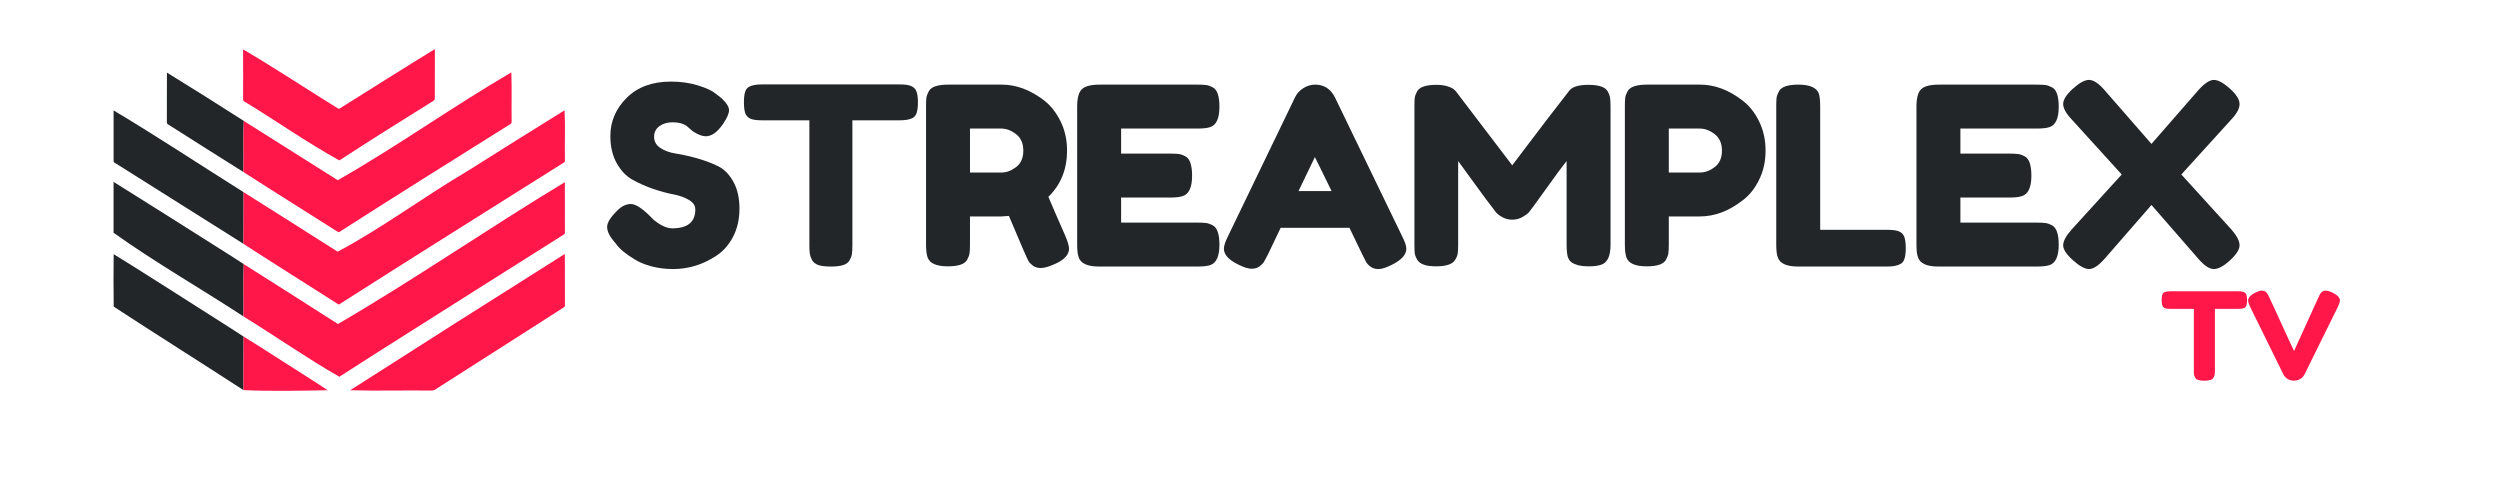
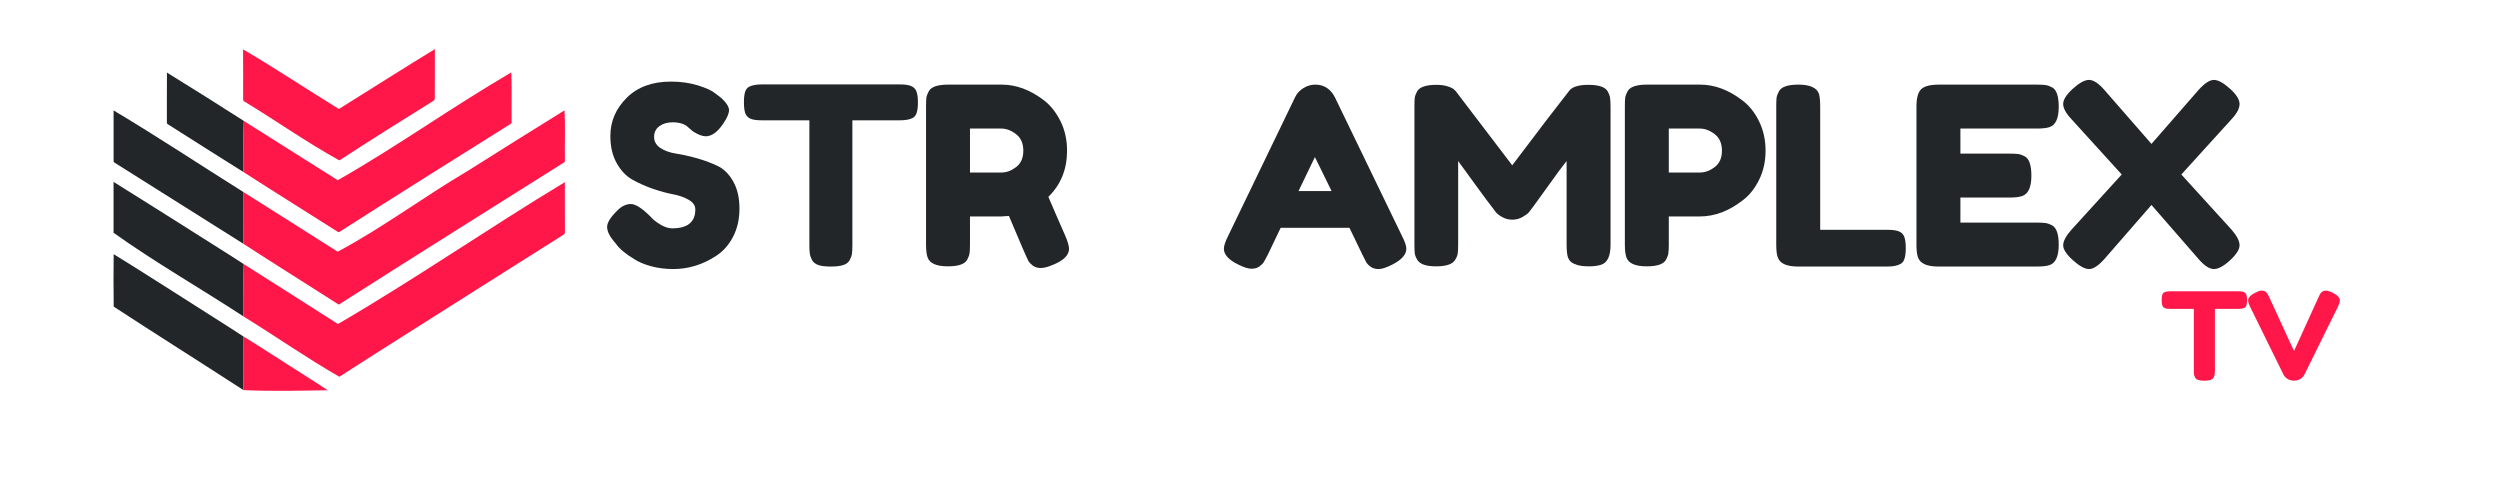
<svg xmlns="http://www.w3.org/2000/svg" width="499" viewBox="0 0 374.25 74.25" height="99" preserveAspectRatio="xMidYMid meet">
  <defs>
    <g />
    <clipPath id="76e668f51b">
      <path d="M 16.992 38 L 37 38 L 37 58.582 L 16.992 58.582 Z M 16.992 38 " clip-rule="nonzero" />
    </clipPath>
    <clipPath id="63bd0815b8">
      <path d="M 36 27 L 84.562 27 L 84.562 57 L 36 57 Z M 36 27 " clip-rule="nonzero" />
    </clipPath>
    <clipPath id="be7cc0faf2">
      <path d="M 36 16 L 84.562 16 L 84.562 46 L 36 46 Z M 36 16 " clip-rule="nonzero" />
    </clipPath>
    <clipPath id="898634ee52">
      <path d="M 36 7.352 L 66 7.352 L 66 25 L 36 25 Z M 36 7.352 " clip-rule="nonzero" />
    </clipPath>
    <clipPath id="b3727430d8">
-       <path d="M 52 38 L 84.562 38 L 84.562 58.582 L 52 58.582 Z M 52 38 " clip-rule="nonzero" />
-     </clipPath>
+       </clipPath>
    <clipPath id="80a92e2587">
      <path d="M 36 50 L 50 50 L 50 58.582 L 36 58.582 Z M 36 50 " clip-rule="nonzero" />
    </clipPath>
  </defs>
  <g clip-path="url(#76e668f51b)">
    <path fill="#222629" d="M 32.121 47.598 C 27.086 44.418 22.07 41.16 17.016 38.047 C 16.992 40.656 16.977 43.297 17.02 45.902 C 23.449 50.102 29.996 54.211 36.445 58.398 C 36.461 55.73 36.426 53.059 36.469 50.387 C 35.035 49.434 33.566 48.531 32.121 47.598 Z M 32.121 47.598 " fill-opacity="1" fill-rule="nonzero" />
  </g>
  <path fill="#222629" d="M 32.758 37.152 C 27.508 33.836 22.277 30.508 17 27.227 C 16.996 29.77 17.004 32.305 17 34.844 C 23.152 39.242 30.027 43.168 36.445 47.367 C 36.492 44.766 36.383 42.125 36.488 39.539 C 35.266 38.711 33.996 37.949 32.758 37.152 Z M 32.758 37.152 " fill-opacity="1" fill-rule="nonzero" />
  <path fill="#222629" d="M 17.117 24.328 C 23.574 28.367 29.992 32.461 36.445 36.5 C 36.473 33.926 36.434 31.344 36.469 28.77 C 29.992 24.703 23.531 20.426 17.004 16.527 C 16.996 19.051 17.004 21.57 17.004 24.09 C 17.004 24.195 17.016 24.266 17.117 24.328 Z M 17.117 24.328 " fill-opacity="1" fill-rule="nonzero" />
  <path fill="#222629" d="M 25.145 18.613 C 28.914 20.992 32.66 23.402 36.445 25.754 C 36.484 23.211 36.371 20.625 36.5 18.102 C 32.688 15.656 28.848 13.246 24.992 10.867 C 24.969 13.355 24.992 15.84 24.98 18.328 C 24.98 18.469 25.031 18.543 25.145 18.613 Z M 25.145 18.613 " fill-opacity="1" fill-rule="nonzero" />
  <g clip-path="url(#63bd0815b8)">
    <path fill="#ff1749" d="M 57.535 52.094 C 66.488 46.438 75.426 40.758 84.387 35.117 C 84.527 35.027 84.57 34.934 84.566 34.773 C 84.562 32.273 84.562 29.773 84.559 27.27 C 73.172 34.133 61.973 41.883 50.59 48.504 C 45.891 45.52 41.207 42.496 36.488 39.539 C 36.383 42.129 36.492 44.766 36.445 47.367 C 41.234 50.324 45.984 53.648 50.805 56.402 C 53.031 54.945 55.293 53.531 57.535 52.094 Z M 57.535 52.094 " fill-opacity="1" fill-rule="nonzero" />
  </g>
  <g clip-path="url(#be7cc0faf2)">
    <path fill="#ff1749" d="M 69.969 25.617 C 63.453 29.453 57.094 34.207 50.547 37.676 C 45.855 34.703 41.172 31.723 36.469 28.77 C 36.434 31.348 36.473 33.926 36.445 36.504 C 41.148 39.555 45.914 42.527 50.637 45.551 C 50.773 45.688 51.062 45.344 51.203 45.289 C 62.242 38.246 73.348 31.305 84.426 24.324 C 84.637 24.223 84.547 23.992 84.566 23.805 C 84.52 21.387 84.645 18.902 84.512 16.516 C 79.645 19.512 74.812 22.574 69.969 25.617 Z M 69.969 25.617 " fill-opacity="1" fill-rule="nonzero" />
  </g>
  <path fill="#ff1749" d="M 36.441 25.664 C 36.441 25.695 36.445 25.723 36.445 25.754 C 41.125 28.773 45.867 31.715 50.566 34.707 C 50.668 34.773 50.742 34.77 50.84 34.699 C 59.332 29.254 67.891 23.914 76.434 18.551 C 76.551 18.477 76.594 18.395 76.59 18.262 C 76.555 15.793 76.637 13.281 76.547 10.84 C 67.789 15.934 59.254 22.047 50.559 26.977 C 45.871 24.023 41.191 21.051 36.5 18.105 C 36.363 20.594 36.5 23.152 36.441 25.664 Z M 36.441 25.664 " fill-opacity="1" fill-rule="nonzero" />
  <g clip-path="url(#898634ee52)">
    <path fill="#ff1749" d="M 36.395 14.906 C 36.395 15.023 36.426 15.102 36.527 15.164 C 41.285 18.035 46.004 21.379 50.801 24.012 C 55.445 20.988 60.145 18.039 64.852 15.113 C 65.027 15.004 65.09 14.895 65.09 14.691 C 65.086 12.238 65.109 9.812 65.102 7.355 C 60.34 10.246 55.633 13.27 50.895 16.215 C 50.781 16.289 50.699 16.301 50.578 16.223 C 45.852 13.309 41.164 10.188 36.387 7.391 C 36.41 9.895 36.398 12.402 36.395 14.906 Z M 36.395 14.906 " fill-opacity="1" fill-rule="nonzero" />
  </g>
  <g clip-path="url(#b3727430d8)">
    <path fill="#ff1749" d="M 84.559 38.191 C 84.559 38.145 84.586 38.09 84.52 38.035 C 73.801 44.785 63.105 51.582 52.422 58.418 C 56.387 58.539 60.438 58.414 64.434 58.465 C 64.773 58.465 65.082 58.434 65.34 58.191 C 68.086 56.422 70.859 54.684 73.605 52.914 C 77.211 50.629 80.797 48.316 84.391 46.016 C 84.504 45.941 84.57 45.871 84.57 45.715 C 84.562 43.207 84.562 40.699 84.559 38.191 Z M 84.559 38.191 " fill-opacity="1" fill-rule="nonzero" />
  </g>
  <g clip-path="url(#80a92e2587)">
    <path fill="#ff1749" d="M 43.895 55.094 C 41.414 53.535 38.973 51.91 36.469 50.387 C 36.426 53.059 36.461 55.73 36.445 58.398 C 40.547 58.59 44.922 58.492 49.051 58.418 C 47.355 57.273 45.613 56.203 43.895 55.094 Z M 43.895 55.094 " fill-opacity="1" fill-rule="nonzero" />
  </g>
  <g fill="#222629" fill-opacity="1">
    <g transform="translate(89.964, 39.902)">
      <g>
        <path d="M 1.891 -3.828 C 1.242 -4.617 0.922 -5.328 0.922 -5.953 C 0.922 -6.586 1.457 -7.426 2.531 -8.469 C 3.145 -9.062 3.797 -9.359 4.484 -9.359 C 5.18 -9.359 6.148 -8.738 7.391 -7.5 C 7.742 -7.082 8.238 -6.68 8.875 -6.297 C 9.52 -5.91 10.113 -5.719 10.656 -5.719 C 12.969 -5.719 14.125 -6.66 14.125 -8.547 C 14.125 -9.117 13.805 -9.594 13.172 -9.969 C 12.535 -10.352 11.75 -10.633 10.812 -10.812 C 9.875 -10.988 8.859 -11.266 7.766 -11.641 C 6.672 -12.023 5.656 -12.477 4.719 -13 C 3.781 -13.52 2.992 -14.344 2.359 -15.469 C 1.723 -16.602 1.406 -17.961 1.406 -19.547 C 1.406 -21.723 2.219 -23.625 3.844 -25.25 C 5.469 -26.875 7.68 -27.688 10.484 -27.688 C 11.961 -27.688 13.316 -27.492 14.547 -27.109 C 15.773 -26.723 16.625 -26.332 17.094 -25.938 L 18.016 -25.234 C 18.785 -24.516 19.172 -23.906 19.172 -23.406 C 19.172 -22.914 18.875 -22.234 18.281 -21.359 C 17.438 -20.117 16.57 -19.5 15.688 -19.5 C 15.164 -19.5 14.52 -19.75 13.75 -20.25 C 13.676 -20.301 13.531 -20.426 13.312 -20.625 C 13.102 -20.82 12.914 -20.984 12.75 -21.109 C 12.227 -21.43 11.562 -21.594 10.75 -21.594 C 9.945 -21.594 9.281 -21.398 8.75 -21.016 C 8.219 -20.629 7.953 -20.094 7.953 -19.406 C 7.953 -18.727 8.266 -18.176 8.891 -17.75 C 9.523 -17.332 10.312 -17.051 11.25 -16.906 C 12.195 -16.758 13.227 -16.531 14.344 -16.219 C 15.457 -15.906 16.484 -15.523 17.422 -15.078 C 18.367 -14.641 19.156 -13.867 19.781 -12.766 C 20.414 -11.66 20.734 -10.301 20.734 -8.688 C 20.734 -7.082 20.41 -5.664 19.766 -4.438 C 19.117 -3.207 18.273 -2.258 17.234 -1.594 C 15.234 -0.281 13.094 0.375 10.812 0.375 C 9.645 0.375 8.539 0.234 7.5 -0.047 C 6.457 -0.336 5.617 -0.691 4.984 -1.109 C 3.672 -1.898 2.754 -2.672 2.234 -3.422 Z M 1.891 -3.828 " />
      </g>
    </g>
  </g>
  <g fill="#222629" fill-opacity="1">
    <g transform="translate(110.805, 39.902)">
      <g>
        <path d="M 3.266 -27.266 L 23.922 -27.266 C 24.723 -27.266 25.305 -27.172 25.672 -26.984 C 26.047 -26.805 26.297 -26.52 26.422 -26.125 C 26.547 -25.727 26.609 -25.207 26.609 -24.562 C 26.609 -23.914 26.547 -23.398 26.422 -23.016 C 26.297 -22.629 26.082 -22.363 25.781 -22.219 C 25.344 -22 24.711 -21.891 23.891 -21.891 L 16.797 -21.891 L 16.797 -3.203 C 16.797 -2.629 16.773 -2.203 16.734 -1.922 C 16.703 -1.648 16.594 -1.336 16.406 -0.984 C 16.219 -0.629 15.891 -0.375 15.422 -0.219 C 14.953 -0.07 14.332 0 13.562 0 C 12.789 0 12.176 -0.07 11.719 -0.219 C 11.258 -0.375 10.938 -0.629 10.75 -0.984 C 10.57 -1.336 10.461 -1.656 10.422 -1.938 C 10.379 -2.227 10.359 -2.66 10.359 -3.234 L 10.359 -21.891 L 3.234 -21.891 C 2.441 -21.891 1.859 -21.977 1.484 -22.156 C 1.109 -22.344 0.859 -22.633 0.734 -23.031 C 0.617 -23.426 0.562 -23.945 0.562 -24.594 C 0.562 -25.238 0.617 -25.754 0.734 -26.141 C 0.859 -26.523 1.07 -26.789 1.375 -26.938 C 1.82 -27.156 2.453 -27.266 3.266 -27.266 Z M 3.266 -27.266 " />
      </g>
    </g>
  </g>
  <g fill="#222629" fill-opacity="1">
    <g transform="translate(137.144, 39.902)">
      <g>
        <path d="M 22.328 -4.609 C 22.703 -3.711 22.891 -3.066 22.891 -2.672 C 22.891 -1.734 22.117 -0.941 20.578 -0.297 C 19.785 0.047 19.148 0.219 18.672 0.219 C 18.191 0.219 17.797 0.102 17.484 -0.125 C 17.172 -0.363 16.941 -0.609 16.797 -0.859 C 16.547 -1.328 15.578 -3.566 13.891 -7.578 L 12.75 -7.5 L 8.062 -7.5 L 8.062 -3.312 C 8.062 -2.738 8.039 -2.305 8 -2.016 C 7.969 -1.734 7.852 -1.41 7.656 -1.047 C 7.312 -0.367 6.344 -0.031 4.75 -0.031 C 3.02 -0.031 2.004 -0.488 1.703 -1.406 C 1.555 -1.832 1.484 -2.477 1.484 -3.344 L 1.484 -23.969 C 1.484 -24.539 1.5 -24.969 1.531 -25.25 C 1.57 -25.531 1.691 -25.859 1.891 -26.234 C 2.242 -26.898 3.211 -27.234 4.797 -27.234 L 12.812 -27.234 C 15 -27.234 17.117 -26.441 19.172 -24.859 C 20.16 -24.086 20.977 -23.047 21.625 -21.734 C 22.27 -20.422 22.594 -18.961 22.594 -17.359 C 22.594 -14.555 21.66 -12.25 19.797 -10.438 C 20.348 -9.125 21.191 -7.18 22.328 -4.609 Z M 8.062 -14.078 L 12.812 -14.078 C 13.531 -14.078 14.25 -14.348 14.969 -14.891 C 15.688 -15.441 16.047 -16.258 16.047 -17.344 C 16.047 -18.438 15.688 -19.258 14.969 -19.812 C 14.25 -20.375 13.508 -20.656 12.75 -20.656 L 8.062 -20.656 Z M 8.062 -14.078 " />
      </g>
    </g>
  </g>
  <g fill="#222629" fill-opacity="1">
    <g transform="translate(159.768, 39.902)">
      <g>
-         <path d="M 8.062 -6.578 L 19.5 -6.578 C 20.07 -6.578 20.5 -6.555 20.781 -6.516 C 21.07 -6.484 21.406 -6.367 21.781 -6.172 C 22.445 -5.816 22.781 -4.848 22.781 -3.266 C 22.781 -1.535 22.32 -0.52 21.406 -0.219 C 20.977 -0.07 20.332 0 19.469 0 L 4.75 0 C 3.02 0 2.004 -0.469 1.703 -1.406 C 1.555 -1.801 1.484 -2.438 1.484 -3.312 L 1.484 -23.969 C 1.484 -25.227 1.719 -26.086 2.188 -26.547 C 2.656 -27.004 3.551 -27.234 4.875 -27.234 L 19.5 -27.234 C 20.07 -27.234 20.5 -27.211 20.781 -27.172 C 21.07 -27.141 21.406 -27.023 21.781 -26.828 C 22.445 -26.484 22.781 -25.516 22.781 -23.922 C 22.781 -22.191 22.32 -21.176 21.406 -20.875 C 20.977 -20.727 20.332 -20.656 19.469 -20.656 L 8.062 -20.656 L 8.062 -16.906 L 15.422 -16.906 C 15.992 -16.906 16.422 -16.883 16.703 -16.844 C 16.984 -16.812 17.312 -16.695 17.688 -16.5 C 18.352 -16.156 18.688 -15.188 18.688 -13.594 C 18.688 -11.863 18.219 -10.848 17.281 -10.547 C 16.852 -10.398 16.207 -10.328 15.344 -10.328 L 8.062 -10.328 Z M 8.062 -6.578 " />
-       </g>
+         </g>
    </g>
  </g>
  <g fill="#222629" fill-opacity="1">
    <g transform="translate(182.653, 39.902)">
      <g>
        <path d="M 17.203 -25.297 L 27.234 -4.562 C 27.66 -3.727 27.875 -3.098 27.875 -2.672 C 27.875 -1.785 27.156 -0.984 25.719 -0.266 C 24.875 0.16 24.207 0.375 23.719 0.375 C 23.238 0.375 22.844 0.258 22.531 0.031 C 22.227 -0.188 22.004 -0.422 21.859 -0.672 C 21.723 -0.922 21.535 -1.289 21.297 -1.781 L 19.359 -5.797 L 9.062 -5.797 L 7.141 -1.781 C 6.891 -1.289 6.695 -0.93 6.562 -0.703 C 6.426 -0.484 6.203 -0.254 5.891 -0.016 C 5.578 0.211 5.176 0.328 4.688 0.328 C 4.207 0.328 3.551 0.117 2.719 -0.297 C 1.281 -0.992 0.562 -1.785 0.562 -2.672 C 0.562 -3.098 0.77 -3.727 1.188 -4.562 L 11.219 -25.344 C 11.488 -25.906 11.898 -26.359 12.453 -26.703 C 13.016 -27.055 13.609 -27.234 14.234 -27.234 C 15.566 -27.234 16.555 -26.586 17.203 -25.297 Z M 14.188 -16.391 L 11.734 -11.297 L 16.688 -11.297 Z M 14.188 -16.391 " />
      </g>
    </g>
  </g>
  <g fill="#222629" fill-opacity="1">
    <g transform="translate(210.255, 39.902)">
      <g>
        <path d="M 30.438 -26.188 C 30.633 -25.82 30.75 -25.488 30.781 -25.188 C 30.82 -24.895 30.844 -24.461 30.844 -23.891 L 30.844 -3.266 C 30.844 -1.555 30.367 -0.555 29.422 -0.266 C 28.953 -0.109 28.359 -0.031 27.641 -0.031 C 26.922 -0.031 26.348 -0.094 25.922 -0.219 C 25.504 -0.344 25.188 -0.488 24.969 -0.656 C 24.75 -0.832 24.578 -1.082 24.453 -1.406 C 24.328 -1.832 24.266 -2.477 24.266 -3.344 L 24.266 -15.797 C 23.641 -15.023 22.734 -13.801 21.547 -12.125 C 20.359 -10.457 19.602 -9.41 19.281 -8.984 C 18.957 -8.566 18.734 -8.273 18.609 -8.109 C 18.484 -7.953 18.18 -7.727 17.703 -7.438 C 17.223 -7.156 16.703 -7.016 16.141 -7.016 C 15.586 -7.016 15.082 -7.145 14.625 -7.406 C 14.164 -7.664 13.836 -7.922 13.641 -8.172 L 13.344 -8.578 C 12.844 -9.203 11.863 -10.52 10.406 -12.531 C 8.945 -14.551 8.156 -15.641 8.031 -15.797 L 8.031 -3.266 C 8.031 -2.703 8.008 -2.273 7.969 -1.984 C 7.938 -1.703 7.816 -1.391 7.609 -1.047 C 7.242 -0.367 6.281 -0.031 4.719 -0.031 C 3.207 -0.031 2.266 -0.367 1.891 -1.047 C 1.691 -1.391 1.57 -1.707 1.531 -2 C 1.5 -2.301 1.484 -2.75 1.484 -3.344 L 1.484 -23.969 C 1.484 -24.539 1.5 -24.969 1.531 -25.25 C 1.57 -25.531 1.691 -25.859 1.891 -26.234 C 2.266 -26.879 3.234 -27.203 4.797 -27.203 C 5.461 -27.203 6.035 -27.117 6.516 -26.953 C 7.004 -26.797 7.32 -26.629 7.469 -26.453 L 7.688 -26.234 L 16.125 -15.156 C 20.332 -20.727 23.145 -24.406 24.562 -26.188 C 24.977 -26.863 25.973 -27.203 27.547 -27.203 C 29.117 -27.203 30.082 -26.863 30.438 -26.188 Z M 30.438 -26.188 " />
      </g>
    </g>
  </g>
  <g fill="#222629" fill-opacity="1">
    <g transform="translate(241.758, 39.902)">
      <g>
        <path d="M 21.578 -21.734 C 22.223 -20.422 22.547 -18.957 22.547 -17.344 C 22.547 -15.738 22.223 -14.285 21.578 -12.984 C 20.941 -11.68 20.113 -10.648 19.094 -9.891 C 17.039 -8.297 14.91 -7.5 12.703 -7.5 L 8.062 -7.5 L 8.062 -3.312 C 8.062 -2.738 8.039 -2.305 8 -2.016 C 7.969 -1.734 7.852 -1.41 7.656 -1.047 C 7.312 -0.367 6.344 -0.031 4.75 -0.031 C 3.02 -0.031 2.004 -0.488 1.703 -1.406 C 1.555 -1.832 1.484 -2.477 1.484 -3.344 L 1.484 -23.969 C 1.484 -24.539 1.5 -24.969 1.531 -25.25 C 1.57 -25.531 1.691 -25.859 1.891 -26.234 C 2.242 -26.898 3.211 -27.234 4.797 -27.234 L 12.75 -27.234 C 14.926 -27.234 17.039 -26.441 19.094 -24.859 C 20.113 -24.086 20.941 -23.047 21.578 -21.734 Z M 12.75 -14.078 C 13.488 -14.078 14.219 -14.348 14.938 -14.891 C 15.656 -15.441 16.016 -16.258 16.016 -17.344 C 16.016 -18.438 15.656 -19.258 14.938 -19.812 C 14.219 -20.375 13.473 -20.656 12.703 -20.656 L 8.062 -20.656 L 8.062 -14.078 Z M 12.75 -14.078 " />
      </g>
    </g>
  </g>
  <g fill="#222629" fill-opacity="1">
    <g transform="translate(264.42, 39.902)">
      <g>
        <path d="M 8.062 -5.5 L 18.172 -5.5 C 18.984 -5.5 19.578 -5.406 19.953 -5.219 C 20.328 -5.031 20.57 -4.738 20.688 -4.344 C 20.812 -3.945 20.875 -3.422 20.875 -2.766 C 20.875 -2.109 20.812 -1.582 20.688 -1.188 C 20.57 -0.789 20.363 -0.52 20.062 -0.375 C 19.594 -0.125 18.945 0 18.125 0 L 4.75 0 C 3.02 0 2.004 -0.469 1.703 -1.406 C 1.555 -1.801 1.484 -2.438 1.484 -3.312 L 1.484 -23.969 C 1.484 -24.539 1.5 -24.969 1.531 -25.25 C 1.57 -25.531 1.691 -25.859 1.891 -26.234 C 2.242 -26.898 3.211 -27.234 4.797 -27.234 C 6.523 -27.234 7.551 -26.773 7.875 -25.859 C 8 -25.441 8.062 -24.797 8.062 -23.922 Z M 8.062 -5.5 " />
      </g>
    </g>
  </g>
  <g fill="#222629" fill-opacity="1">
    <g transform="translate(285.41, 39.902)">
      <g>
        <path d="M 8.062 -6.578 L 19.5 -6.578 C 20.07 -6.578 20.5 -6.555 20.781 -6.516 C 21.07 -6.484 21.406 -6.367 21.781 -6.172 C 22.445 -5.816 22.781 -4.848 22.781 -3.266 C 22.781 -1.535 22.32 -0.52 21.406 -0.219 C 20.977 -0.07 20.332 0 19.469 0 L 4.75 0 C 3.02 0 2.004 -0.469 1.703 -1.406 C 1.555 -1.801 1.484 -2.438 1.484 -3.312 L 1.484 -23.969 C 1.484 -25.227 1.719 -26.086 2.188 -26.547 C 2.656 -27.004 3.551 -27.234 4.875 -27.234 L 19.5 -27.234 C 20.07 -27.234 20.5 -27.211 20.781 -27.172 C 21.07 -27.141 21.406 -27.023 21.781 -26.828 C 22.445 -26.484 22.781 -25.516 22.781 -23.922 C 22.781 -22.191 22.32 -21.176 21.406 -20.875 C 20.977 -20.727 20.332 -20.656 19.469 -20.656 L 8.062 -20.656 L 8.062 -16.906 L 15.422 -16.906 C 15.992 -16.906 16.422 -16.883 16.703 -16.844 C 16.984 -16.812 17.312 -16.695 17.688 -16.5 C 18.352 -16.156 18.688 -15.188 18.688 -13.594 C 18.688 -11.863 18.219 -10.848 17.281 -10.547 C 16.852 -10.398 16.207 -10.328 15.344 -10.328 L 8.062 -10.328 Z M 8.062 -6.578 " />
      </g>
    </g>
  </g>
  <g fill="#222629" fill-opacity="1">
    <g transform="translate(308.294, 39.902)">
      <g>
        <path d="M 18.25 -13.781 L 25.719 -5.578 C 26.551 -4.629 26.969 -3.832 26.969 -3.188 C 26.969 -2.551 26.488 -1.797 25.531 -0.922 C 24.582 -0.055 23.781 0.375 23.125 0.375 C 22.469 0.375 21.707 -0.117 20.844 -1.109 L 13.781 -9.219 L 6.719 -1.109 C 5.832 -0.117 5.07 0.375 4.438 0.375 C 3.812 0.375 3.008 -0.062 2.031 -0.938 C 1.051 -1.82 0.562 -2.57 0.562 -3.188 C 0.562 -3.812 0.992 -4.609 1.859 -5.578 L 9.328 -13.781 L 1.859 -22 C 0.992 -22.914 0.562 -23.691 0.562 -24.328 C 0.562 -24.973 1.039 -25.734 2 -26.609 C 2.969 -27.492 3.781 -27.938 4.438 -27.938 C 5.094 -27.938 5.852 -27.441 6.719 -26.453 L 13.781 -18.359 L 20.844 -26.453 C 21.738 -27.441 22.5 -27.938 23.125 -27.938 C 23.758 -27.938 24.555 -27.504 25.516 -26.641 C 26.484 -25.773 26.969 -25.004 26.969 -24.328 C 26.969 -23.66 26.551 -22.883 25.719 -22 Z M 18.25 -13.781 " />
      </g>
    </g>
  </g>
  <g fill="#ff1749" fill-opacity="1">
    <g transform="translate(323.325, 56.992)">
      <g>
        <path d="M 1.609 -13.391 L 11.75 -13.391 C 12.145 -13.391 12.43 -13.344 12.609 -13.25 C 12.797 -13.164 12.914 -13.023 12.969 -12.828 C 13.031 -12.629 13.062 -12.375 13.062 -12.062 C 13.062 -11.75 13.031 -11.492 12.969 -11.297 C 12.914 -11.109 12.816 -10.977 12.672 -10.906 C 12.453 -10.801 12.141 -10.75 11.734 -10.75 L 8.25 -10.75 L 8.25 -1.562 C 8.25 -1.289 8.238 -1.086 8.219 -0.953 C 8.195 -0.816 8.141 -0.66 8.047 -0.484 C 7.961 -0.305 7.805 -0.18 7.578 -0.109 C 7.348 -0.035 7.039 0 6.656 0 C 6.281 0 5.977 -0.035 5.75 -0.109 C 5.531 -0.18 5.375 -0.305 5.281 -0.484 C 5.188 -0.66 5.129 -0.816 5.109 -0.953 C 5.098 -1.098 5.094 -1.312 5.094 -1.594 L 5.094 -10.75 L 1.594 -10.75 C 1.195 -10.75 0.906 -10.789 0.719 -10.875 C 0.539 -10.969 0.422 -11.113 0.359 -11.312 C 0.305 -11.508 0.281 -11.766 0.281 -12.078 C 0.281 -12.398 0.305 -12.656 0.359 -12.844 C 0.422 -13.031 0.523 -13.16 0.672 -13.234 C 0.891 -13.336 1.203 -13.391 1.609 -13.391 Z M 1.609 -13.391 " />
      </g>
    </g>
  </g>
  <g fill="#ff1749" fill-opacity="1">
    <g transform="translate(336.264, 56.992)">
      <g>
        <path d="M 12.938 -13.172 C 13.656 -12.816 14.016 -12.43 14.016 -12.016 C 14.016 -11.816 13.926 -11.52 13.75 -11.125 L 8.703 -0.906 C 8.566 -0.645 8.363 -0.43 8.094 -0.266 C 7.82 -0.098 7.539 -0.016 7.25 -0.016 L 7.062 -0.016 C 6.758 -0.016 6.469 -0.098 6.188 -0.266 C 5.914 -0.43 5.711 -0.645 5.578 -0.906 L 0.547 -11.125 C 0.367 -11.52 0.281 -11.816 0.281 -12.016 C 0.281 -12.43 0.633 -12.816 1.344 -13.172 C 1.75 -13.379 2.055 -13.484 2.266 -13.484 C 2.484 -13.484 2.645 -13.457 2.75 -13.406 C 2.863 -13.363 2.969 -13.281 3.062 -13.156 C 3.176 -13.008 3.273 -12.848 3.359 -12.672 C 3.453 -12.492 3.688 -11.988 4.062 -11.156 C 4.445 -10.32 4.852 -9.438 5.281 -8.5 C 5.719 -7.562 6.125 -6.676 6.5 -5.844 C 6.883 -5.008 7.102 -4.547 7.156 -4.453 L 10.797 -12.453 C 10.898 -12.68 10.988 -12.863 11.062 -13 C 11.281 -13.32 11.547 -13.484 11.859 -13.484 C 12.18 -13.484 12.539 -13.379 12.938 -13.172 Z M 12.938 -13.172 " />
      </g>
    </g>
  </g>
</svg>